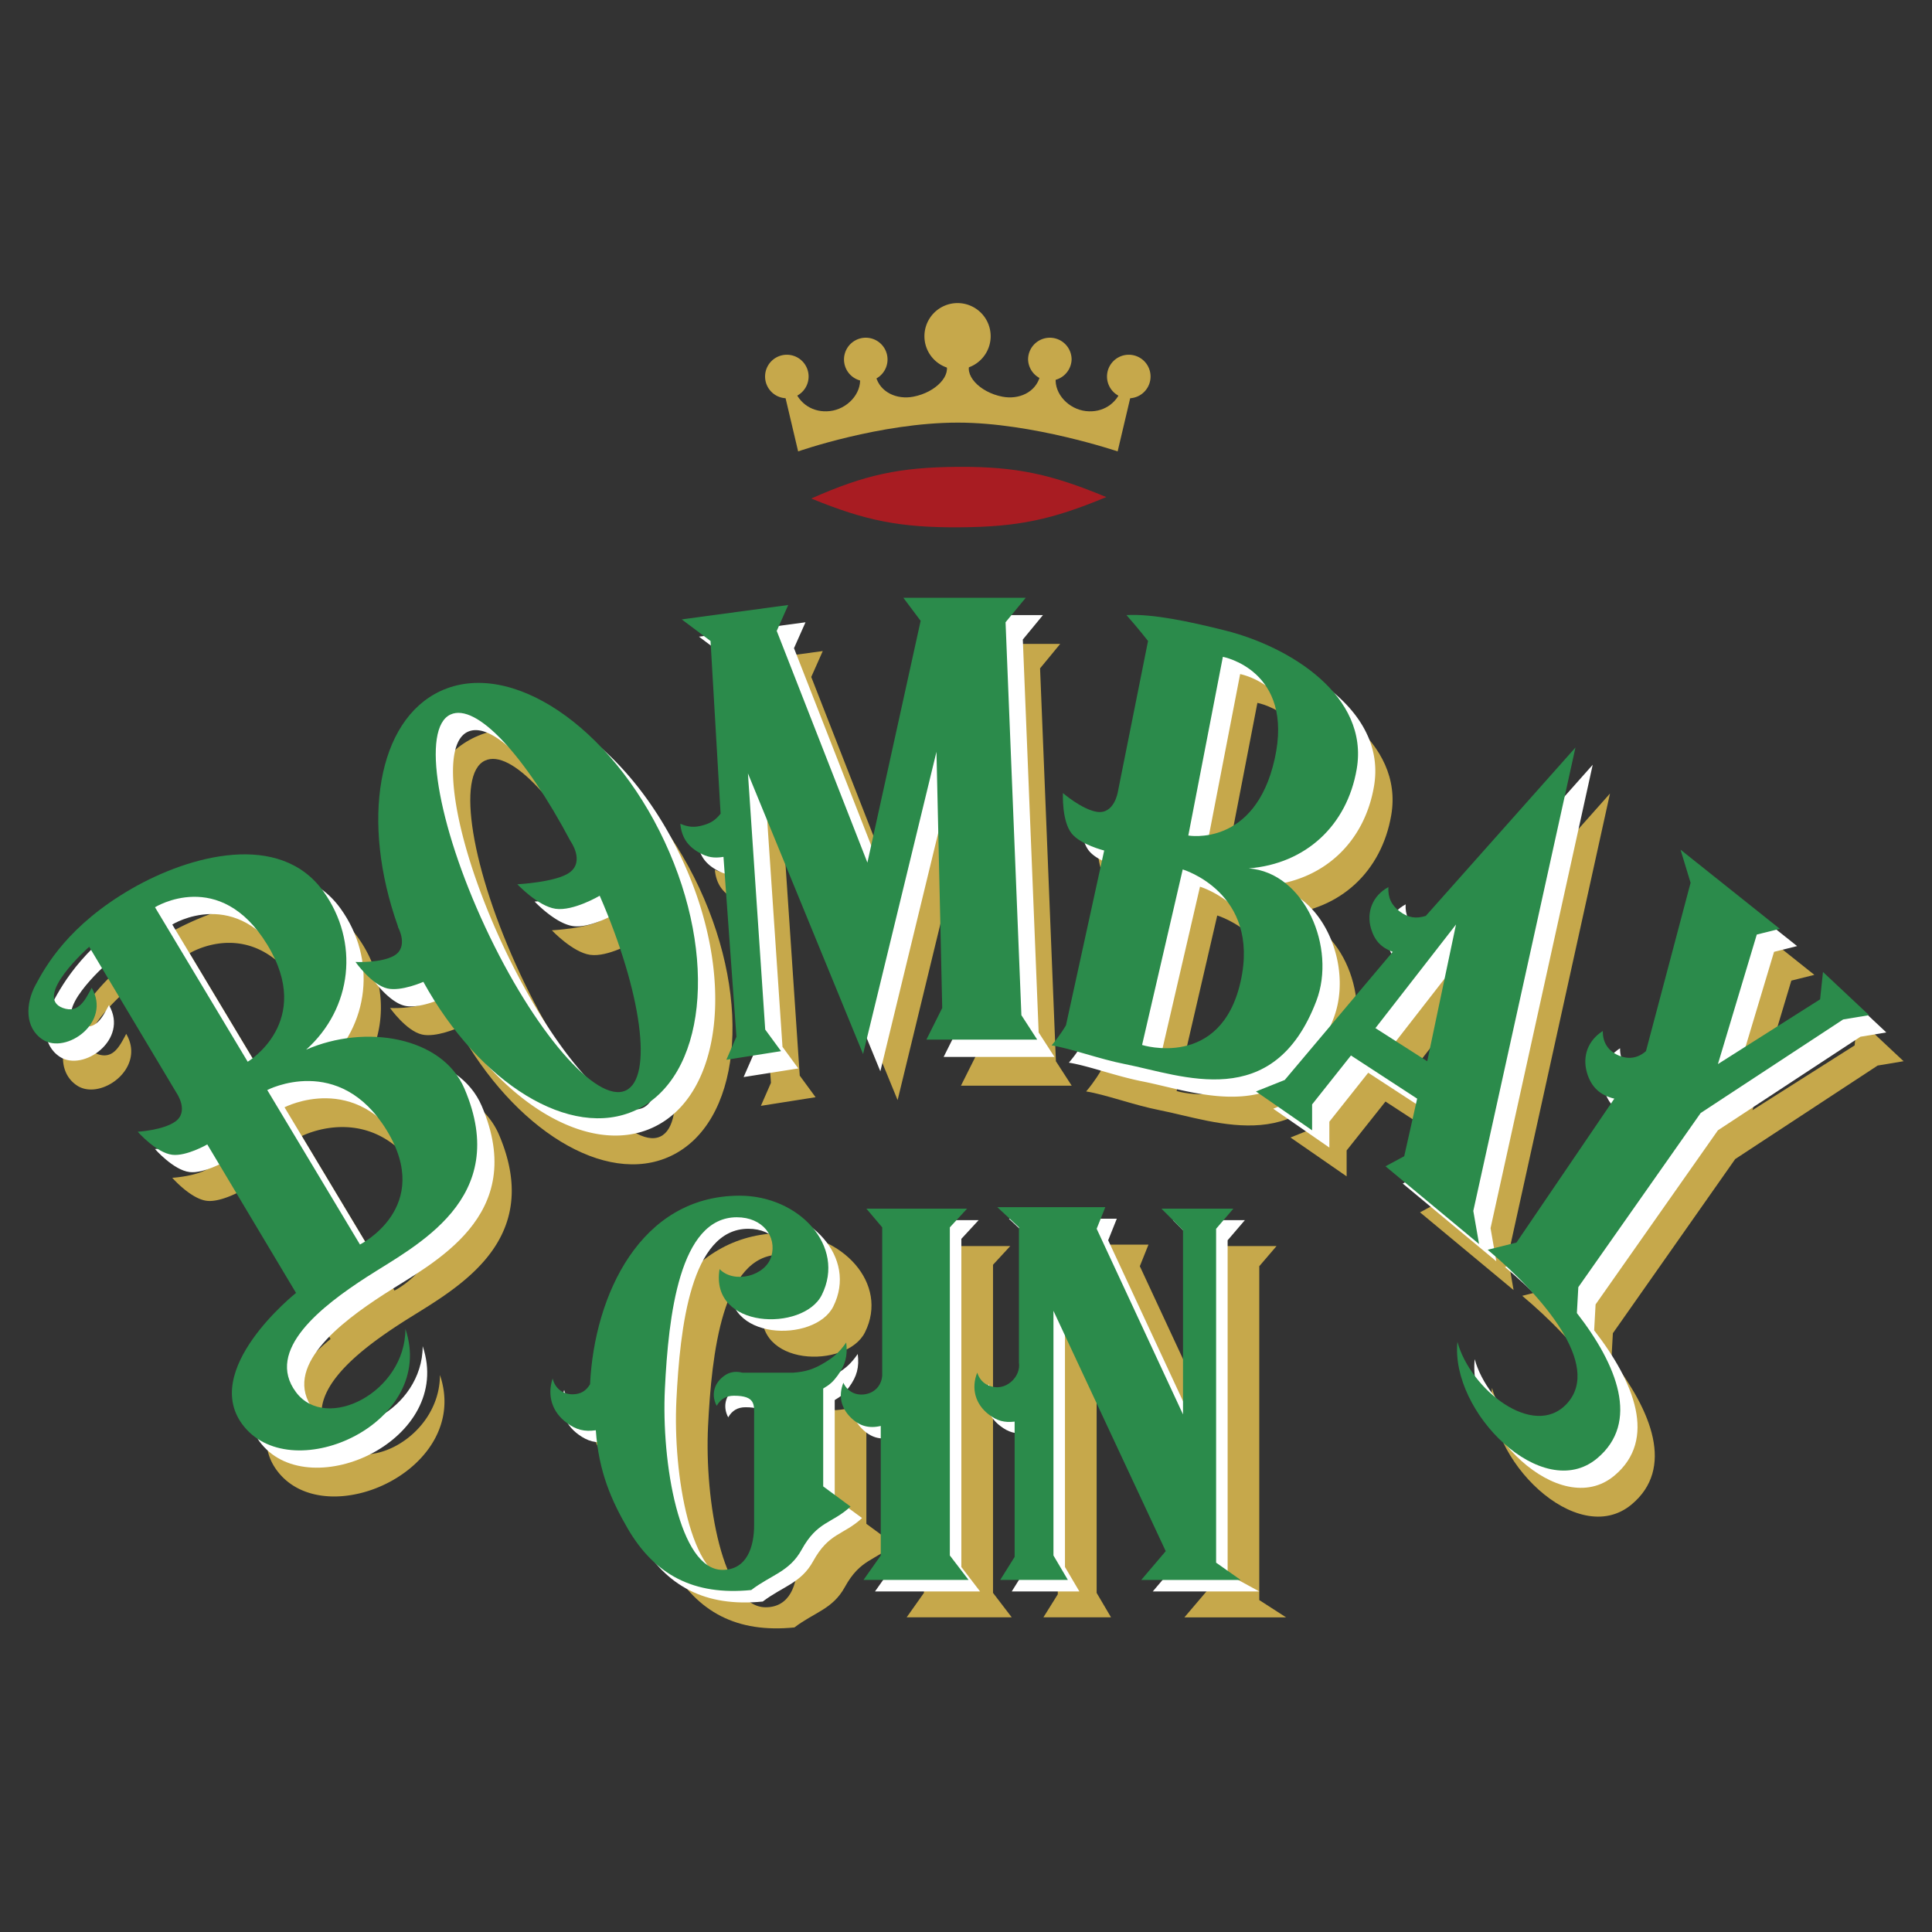
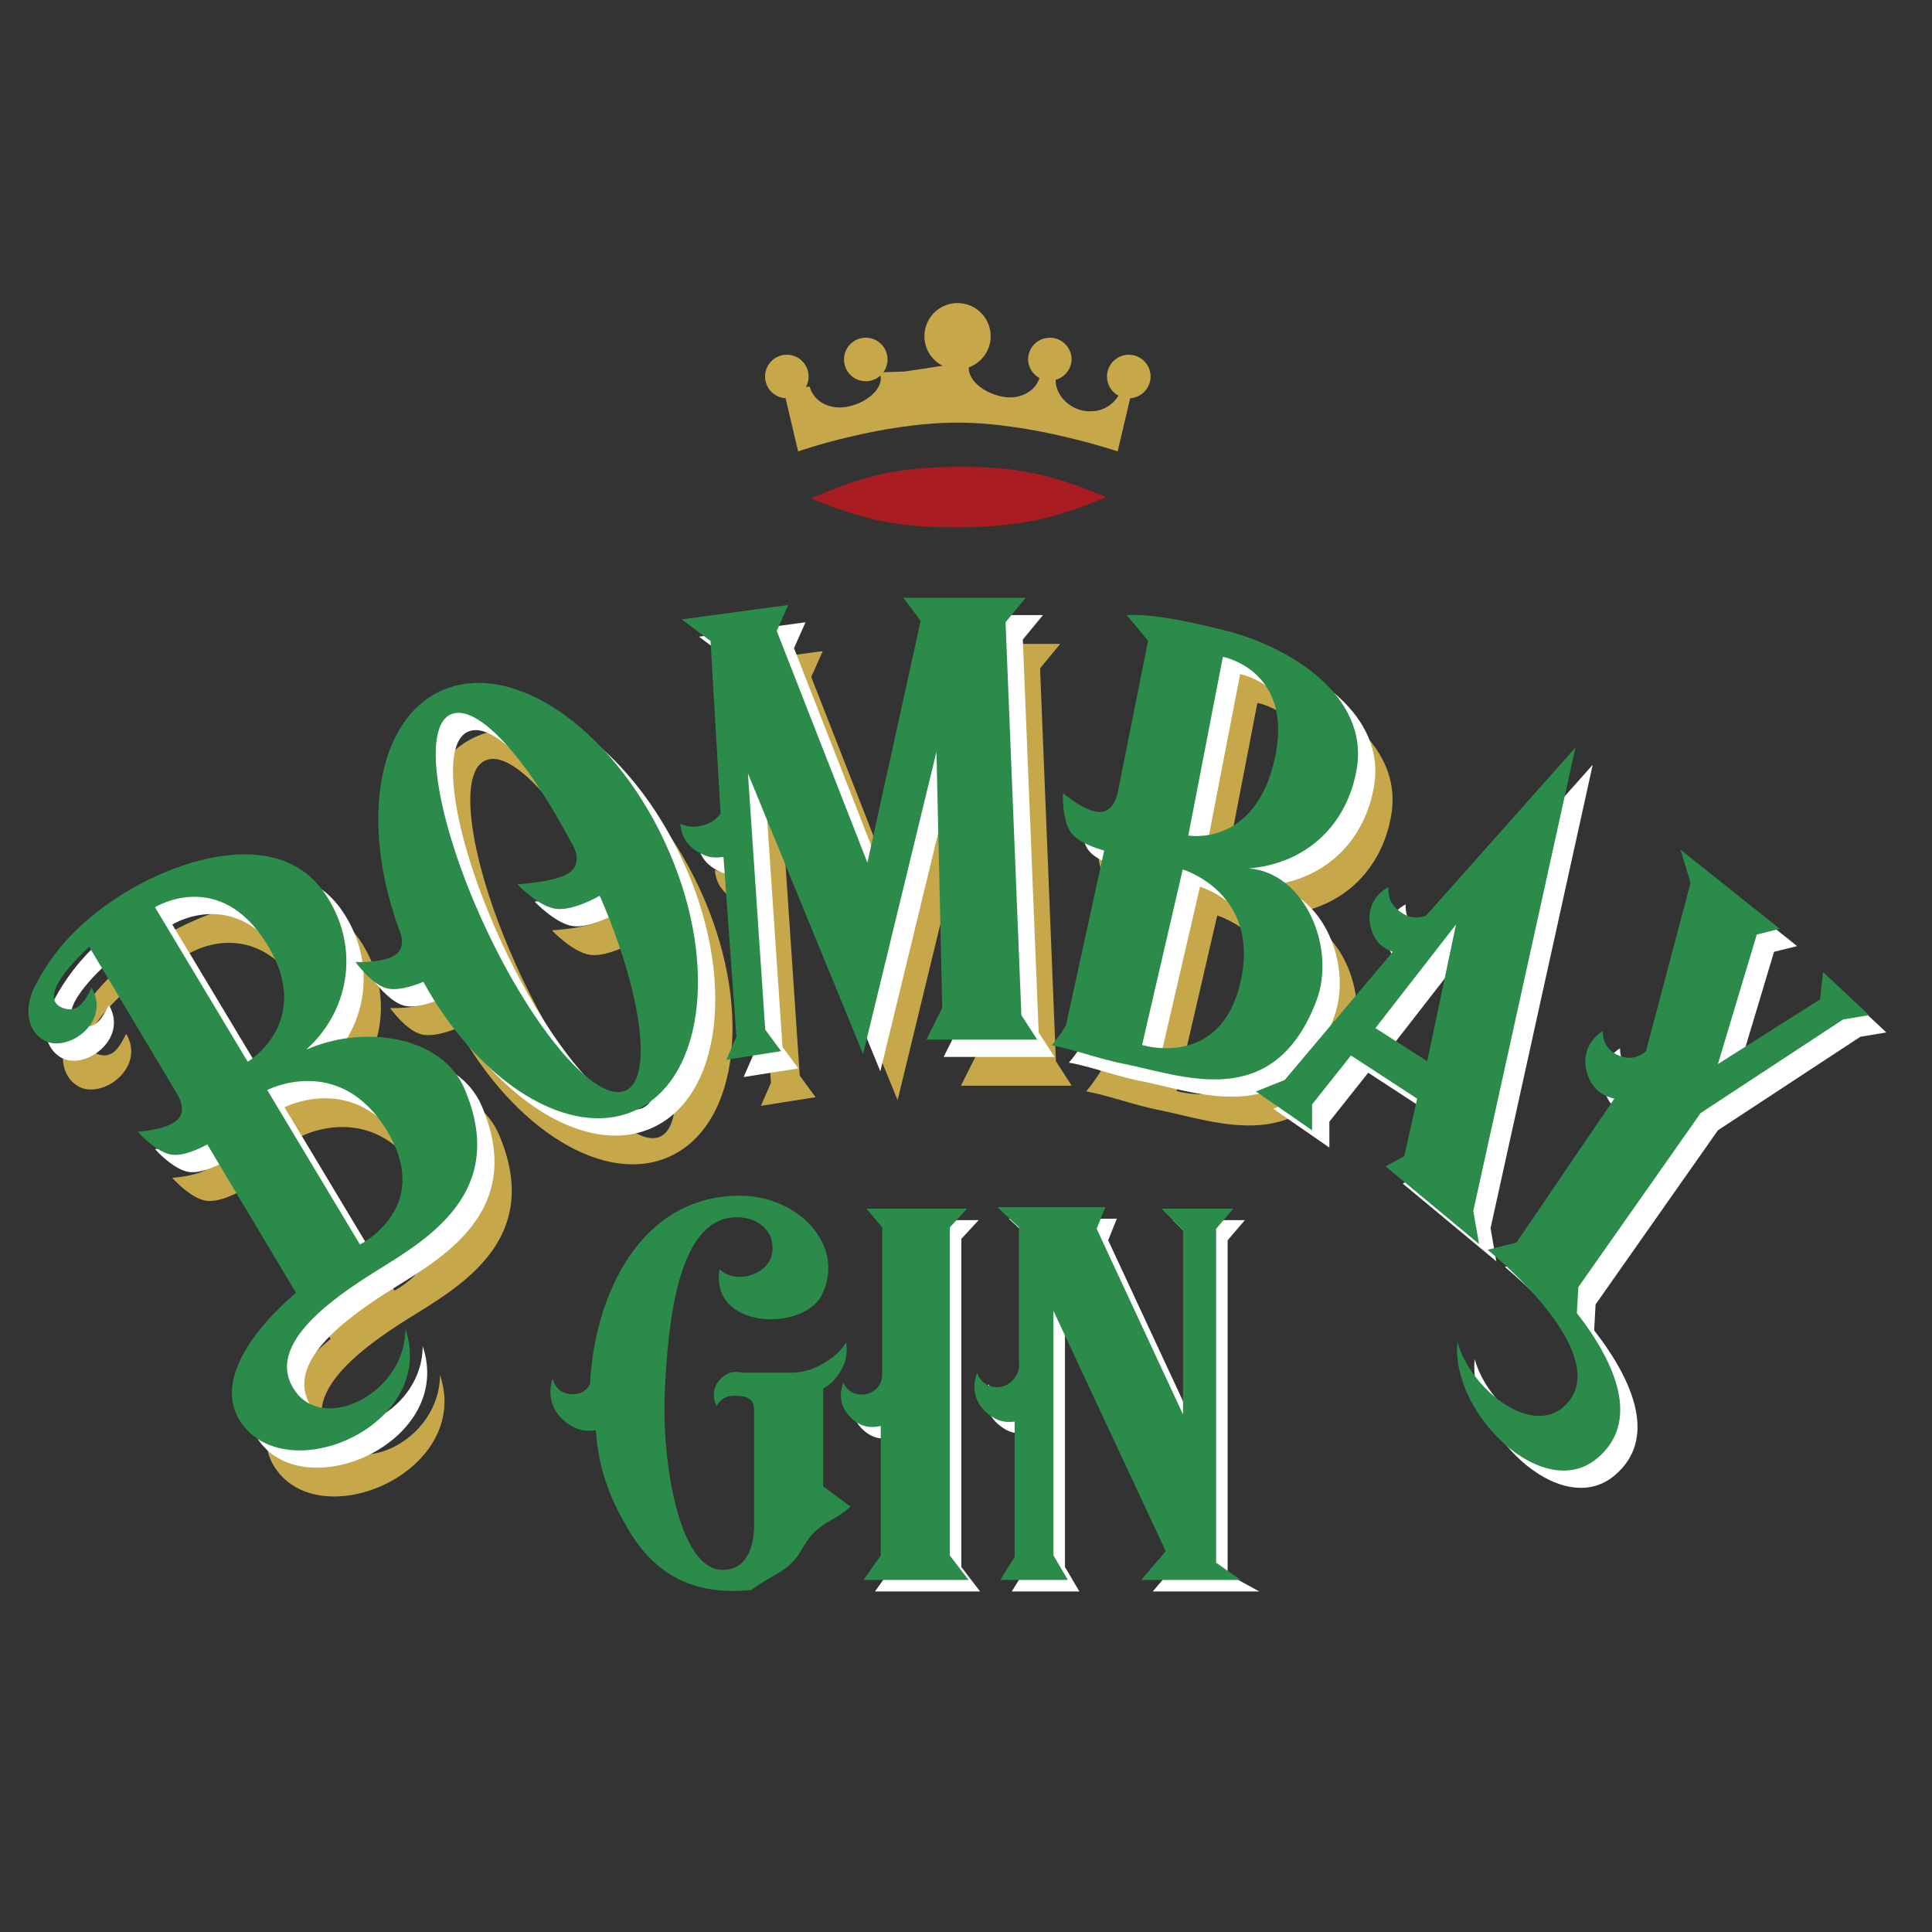
<svg xmlns="http://www.w3.org/2000/svg" width="2500" height="2500" viewBox="0 0 192.756 192.756">
  <rect x="0" y="0" width="192.756" height="192.756" fill="#333333" stroke="none" />
  <g fill-rule="evenodd" clip-rule="evenodd">
    <path fill="#fff" fill-opacity="0" d="M0 0h192.756v192.756H0V0z" />
    <path d="M92.231 33.6a3.304 3.304 0 1 1 6.607 0 3.304 3.304 0 0 1-6.607 0zM84.207 35.866a2.171 2.171 0 1 1 4.342-.002 2.171 2.171 0 0 1-4.342.002zM76.332 37.564a2.171 2.171 0 1 1 4.342 0 2.171 2.171 0 0 1-4.342 0z" fill="#c6a84b" />
-     <path d="M96.869 36.062c-.817 1.266.825 3.074 3.149 3.517 1.625.31 3.289-.417 3.734-2.01l1.578.144c-.143 1.58 1.283 3.11 3.016 3.303 1.652.183 3.074-.717 3.59-2.298l1.014.204-1.443 6.115s-8.473-2.872-15.939-2.872c-7.754 0-15.938 2.872-15.938 2.872l-1.805-7.646 1.374 1.327c.514 1.581 1.938 2.481 3.59 2.298 1.733-.192 3.159-1.723 3.015-3.303l1.58-.144c.443 1.594 2.109 2.32 3.733 2.01 2.274-.433 3.895-2.173 3.199-3.433l2.553-.084z" fill="#c6a84b" />
+     <path d="M96.869 36.062c-.817 1.266.825 3.074 3.149 3.517 1.625.31 3.289-.417 3.734-2.01l1.578.144c-.143 1.58 1.283 3.11 3.016 3.303 1.652.183 3.074-.717 3.59-2.298l1.014.204-1.443 6.115s-8.473-2.872-15.939-2.872c-7.754 0-15.938 2.872-15.938 2.872l-1.805-7.646 1.374 1.327l1.58-.144c.443 1.594 2.109 2.32 3.733 2.01 2.274-.433 3.895-2.173 3.199-3.433l2.553-.084z" fill="#c6a84b" />
    <path d="M102.572 35.866a2.17 2.17 0 1 1 4.342 0 2.172 2.172 0 0 1-4.342 0zM110.447 37.564a2.172 2.172 0 1 1 4.344.002 2.172 2.172 0 0 1-4.344-.002zM9.721 105.162c1.58.572 2.224-.807 2.872-2.012 2.01 3.447-2.554 6.678-4.882 5.17-1.801-1.168-1.735-3.566-.718-5.457 1.006-1.865 3.262-5.963 9.62-9.62 5.744-3.303 14.751-5.762 19.097.287 3.616 5.032 2.893 11.661-1.723 15.793 5.887-2.584 13.572-1.309 15.794 3.877 4.738 11.057-4.882 15.652-9.764 18.811-4.411 2.854-10.188 7.285-7.036 11.486 3.015 4.021 10.912 0 10.912-6.316 3.159 9.332-11.102 15.832-16.081 9.764-4.595-5.6 5.169-13.354 5.169-13.354l-8.854-14.818s-2.083 1.203-3.494 1.033c-1.604-.193-3.446-2.297-3.446-2.297s2.498-.141 3.733-1.006c1.437-1.004.137-2.867.137-2.867l-8.712-14.582c0 .001-5.668 5.001-2.624 6.108zm9.19-10.052l9.249 15.416s6.665-3.967 1.951-11.682c-4.739-7.754-11.2-3.734-11.2-3.734zm11.199 18.236l9.249 15.414s7.384-3.68 2.669-11.395c-4.738-7.754-11.918-4.019-11.918-4.019z" fill="#c6a84b" />
    <path d="M43.139 96.988c-3.709-10.431-2.051-20.505 4.248-23.442 6.971-3.251 16.986 3.474 22.37 15.019 5.383 11.544 4.097 23.539-2.874 26.789-6.497 3.029-15.625-2.674-21.196-12.801 0 0-2.198.98-3.583.662-1.575-.359-3.188-2.645-3.188-2.645s2.499.121 3.818-.609c1.533-.85.436-2.838.436-2.838l-.031-.135zm20.14-3.027s-2.636 1.562-4.41 1.302c-1.746-.256-3.809-2.445-3.809-2.445s3.875-.201 5.208-1.169c1.55-1.125.095-3.137.095-3.137-4.524-8.533-9.39-13.832-11.976-12.626-2.912 1.357-1.356 10.854 3.474 21.211 4.83 10.359 11.105 17.654 14.017 16.297 2.746-1.281 1.602-9.777-2.599-19.433zM75.914 110.33l1.005-2.297-1.292-17.948c-.953.159-1.6.045-2.441-.431-1.163-.658-1.737-1.542-1.867-2.872.825.354 1.435.393 2.297.144.776-.224 1.218-.519 1.723-1.149l-1.005-17.23-2.872-2.153 10.625-1.436-1.148 2.584 9.046 23.117 5.312-24.122-1.723-2.297h12.206l-2.012 2.441 1.58 39.199 1.578 2.441H95.873l1.581-3.158-.576-25.559-7.323 30.153-11.487-28 1.723 25.558 1.58 2.154-5.457.861zM125.701 67.503c6.426 1.614 14.359 6.502 13.104 13.823-.965 5.625-5.08 9.451-10.77 9.907 5.602.431 8.752 7.937 6.75 13.21-4.271 11.244-13.391 7.438-19.098 6.318-2.57-.504-5.457-1.58-7.322-1.867.861-1.006 1.436-2.01 1.436-2.01l3.809-17.433s-2.334-.582-3.23-1.684c-1.02-1.253-.885-4.046-.885-4.046s1.895 1.634 3.385 1.871c1.73.274 2.09-1.968 2.09-1.968l3.016-15.077s-1.004-1.292-2.152-2.584c2.582-.144 6.25.632 9.867 1.54zm-.25 2.623l-3.449 17.829s6.65 1.19 8.619-7.634c1.977-8.869-5.17-10.195-5.17-10.195zm-4.006 21.213l-4.055 17.512s7.867 2.482 9.836-6.342c1.977-8.869-5.781-11.17-5.781-11.17z" fill="#c6a84b" />
-     <path d="M128.754 113.488l5.6 3.877v-2.584l3.877-4.881 6.605 4.307-1.293 5.744-1.867 1.004 9.334 7.754-.574-3.303 10.193-46.234-14.932 16.799c-.973.312-1.766.18-2.584-.431-.844-.628-1.203-1.39-1.15-2.441-1.549.83-2.232 2.482-1.723 4.164.357 1.176 1.004 1.867 2.154 2.297l-10.77 12.779-2.87 1.149zm11.918-6.316l8.041-10.338-2.873 13.641-5.168-3.303zM151.871 129.283l2.871-.717 9.764-14.359c-1.428-.33-2.32-1.176-2.727-2.584-.482-1.668.111-3.234 1.578-4.164-.021 1.133.537 1.996 1.58 2.441.99.422 1.916.275 2.729-.432l4.451-16.799-1.006-3.303 9.908 7.897-2.297.574-3.877 12.924 10.193-6.463.287-2.727 4.596 4.307-2.586.432-14.215 9.332-12.203 17.375-.145 2.584c4.021 5.168 6.318 10.912 2.01 14.502-5.436 4.531-14.645-4.594-13.928-11.631 1.277 4.721 7.596 9.758 10.912 6.174 3.591-3.876-2.582-10.912-7.895-15.363z" fill="#c6a84b" />
    <path d="M7.999 102.289c1.579.574 2.224-.807 2.871-2.01 2.011 3.445-2.555 6.676-4.882 5.17-1.801-1.168-1.735-3.568-.718-5.457 1.005-1.867 3.261-5.964 9.62-9.62 5.743-3.303 14.75-5.762 19.097.287 3.616 5.033 2.893 11.662-1.723 15.794 5.887-2.584 13.572-1.309 15.794 3.877 4.738 11.057-4.882 15.65-9.764 18.811-4.41 2.854-10.188 7.283-7.036 11.486 3.015 4.02 10.913 0 10.913-6.318 3.159 9.334-11.102 15.832-16.082 9.764-4.595-5.6 5.169-13.354 5.169-13.354l-8.854-14.816s-2.083 1.203-3.494 1.033c-1.604-.193-3.446-2.297-3.446-2.297s2.498-.141 3.733-1.006c1.436-1.006.137-2.869.137-2.869l-8.712-14.58s-5.668 4.998-2.623 6.105zm9.189-10.05l9.249 15.416s6.666-3.967 1.951-11.683c-4.739-7.754-11.2-3.733-11.2-3.733zm11.199 18.236l9.249 15.414s7.383-3.68 2.668-11.395c-4.737-7.754-11.917-4.019-11.917-4.019z" fill="#fff" />
    <path d="M41.416 94.118c-3.709-10.432-2.051-20.506 4.247-23.443 6.971-3.25 16.986 3.474 22.37 15.019s4.097 23.54-2.874 26.79c-6.496 3.029-15.624-2.676-21.196-12.801 0 0-2.197.979-3.583.662-1.575-.359-3.187-2.645-3.187-2.645s2.499.121 3.818-.609c1.533-.85.436-2.838.436-2.838l-.031-.135zm20.14-3.028s-2.636 1.562-4.41 1.302c-1.746-.255-3.809-2.444-3.809-2.444s3.875-.201 5.208-1.169c1.549-1.125.095-3.137.095-3.137-4.524-8.533-9.39-13.832-11.977-12.626-2.911 1.357-1.355 10.854 3.474 21.212 4.83 10.357 11.105 17.654 14.017 16.296 2.746-1.282 1.603-9.778-2.598-19.434zM74.191 107.459l1.005-2.297-1.292-17.949c-.953.159-1.6.045-2.441-.432-1.163-.658-1.737-1.542-1.866-2.871.825.354 1.435.392 2.297.144.775-.224 1.218-.519 1.723-1.149l-1.005-17.23-2.872-2.154 10.626-1.436-1.149 2.584 9.046 23.118 5.313-24.123-1.724-2.297h12.205l-2.01 2.44 1.58 39.2 1.578 2.441H94.149l1.58-3.16-.574-25.558-7.323 30.154-11.486-28 1.723 25.559 1.58 2.154-5.458.862zM123.979 64.631c6.424 1.614 14.359 6.502 13.104 13.823-.965 5.625-5.08 9.451-10.77 9.908 5.6.431 8.752 7.935 6.748 13.21-4.271 11.244-13.391 7.436-19.096 6.316-2.57-.504-5.457-1.578-7.324-1.865a14.642 14.642 0 0 0 1.438-2.012l3.809-17.432s-2.336-.581-3.232-1.684c-1.018-1.253-.883-4.046-.883-4.046s1.895 1.634 3.385 1.871c1.73.274 2.09-1.969 2.09-1.969l3.016-15.077s-1.006-1.292-2.154-2.584c2.583-.143 6.251.633 9.869 1.541zm-.25 2.623l-3.449 17.829s6.65 1.191 8.617-7.634c1.978-8.869-5.168-10.195-5.168-10.195zm-4.006 21.213l-4.055 17.513s7.867 2.482 9.836-6.342c1.976-8.869-5.781-11.171-5.781-11.171z" fill="#fff" />
    <path d="M127.031 110.617l5.6 3.877v-2.584l3.877-4.883 6.605 4.309-1.293 5.742-1.867 1.006 9.334 7.754-.574-3.303L158.906 76.3l-14.932 16.8c-.975.312-1.766.18-2.586-.431-.844-.629-1.201-1.391-1.148-2.441-1.549.83-2.232 2.482-1.723 4.164.355 1.175 1.004 1.866 2.154 2.297l-10.77 12.779-2.87 1.149zm11.918-6.318l8.041-10.337-2.873 13.64-5.168-3.303zM150.148 126.412l2.871-.719 9.764-14.357c-1.428-.33-2.32-1.178-2.729-2.586-.48-1.668.113-3.234 1.58-4.164-.021 1.135.537 1.996 1.58 2.441.99.424 1.916.277 2.729-.43l4.451-16.8-1.006-3.303 9.908 7.897-2.299.574-3.877 12.922 10.195-6.461.287-2.729 4.596 4.309-2.586.43-14.215 9.334-12.205 17.373-.143 2.586c4.02 5.168 6.318 10.912 2.01 14.502-5.436 4.529-14.646-4.596-13.928-11.631 1.275 4.721 7.594 9.758 10.912 6.174 3.592-3.876-2.582-10.911-7.895-15.362z" fill="#fff" />
    <path d="M6.275 100.566c1.58.574 2.224-.807 2.872-2.01 2.01 3.445-2.555 6.676-4.882 5.168-1.802-1.166-1.736-3.566-.718-5.455 1.005-1.867 3.26-5.964 9.62-9.621 5.743-3.303 14.75-5.762 19.097.287 3.616 5.032 2.893 11.66-1.723 15.794 5.887-2.584 13.572-1.309 15.794 3.877 4.738 11.057-4.882 15.65-9.764 18.811-4.411 2.854-10.188 7.283-7.036 11.486 3.016 4.02 10.913 0 10.913-6.318 3.159 9.334-11.103 15.832-16.082 9.764-4.595-5.6 5.169-13.354 5.169-13.354l-8.854-14.816s-2.083 1.203-3.494 1.033c-1.604-.195-3.446-2.299-3.446-2.299s2.498-.141 3.733-1.004c1.436-1.006.137-2.869.137-2.869L8.899 94.46s-5.668 4.999-2.624 6.106zm9.189-10.05l9.249 15.414s6.666-3.967 1.951-11.681c-4.738-7.754-11.2-3.733-11.2-3.733zm11.2 18.236l9.249 15.414s7.383-3.68 2.669-11.395c-4.739-7.753-11.918-4.019-11.918-4.019z" fill="#2b8b4b" />
    <path d="M39.693 92.394c-3.709-10.432-2.051-20.506 4.247-23.443 6.971-3.25 16.986 3.474 22.37 15.019 5.383 11.545 4.097 23.54-2.874 26.79-6.497 3.029-15.625-2.676-21.197-12.801 0 0-2.197.979-3.583.662-1.575-.361-3.187-2.645-3.187-2.645s2.499.122 3.818-.609c1.533-.85.436-2.839.436-2.839l-.03-.134zm20.14-3.027s-2.636 1.562-4.41 1.302c-1.747-.256-3.809-2.445-3.809-2.445s3.875-.201 5.208-1.169c1.549-1.126.095-3.137.095-3.137-4.524-8.533-9.39-13.833-11.976-12.627-2.912 1.358-1.356 10.854 3.474 21.212 4.83 10.357 11.105 17.654 14.017 16.295 2.746-1.278 1.602-9.777-2.599-19.431zM72.468 105.734l1.005-2.297-1.292-17.947c-.954.159-1.6.045-2.441-.431-1.162-.658-1.737-1.542-1.866-2.872.825.354 1.435.393 2.297.144.776-.224 1.219-.518 1.724-1.149l-1.005-17.23-2.872-2.154 10.625-1.436-1.148 2.584 9.046 23.117 5.312-24.122-1.723-2.297h12.205l-2.01 2.441 1.58 39.2 1.578 2.439H92.426l1.58-3.158-.574-25.558-7.323 30.154-11.487-28 1.724 25.559 1.579 2.152-5.457.861zM122.254 62.908c6.426 1.614 14.361 6.502 13.105 13.823-.965 5.625-5.08 9.451-10.77 9.908 5.6.431 8.752 7.936 6.748 13.211-4.271 11.244-13.391 7.436-19.096 6.316-2.57-.504-5.457-1.58-7.324-1.867.863-1.004 1.436-2.01 1.436-2.01l3.811-17.433s-2.336-.581-3.232-1.684c-1.02-1.253-.883-4.046-.883-4.046s1.895 1.634 3.385 1.87c1.73.274 2.09-1.968 2.09-1.968l3.016-15.077s-1.006-1.292-2.154-2.584c2.583-.143 6.253.633 9.868 1.541zm-.248 2.624l-3.449 17.829s6.65 1.19 8.617-7.634c1.978-8.87-5.168-10.195-5.168-10.195zM118 86.744l-4.055 17.514s7.867 2.482 9.834-6.344c1.979-8.869-5.779-11.17-5.779-11.17z" fill="#2b8b4b" />
    <path d="M125.309 108.895l5.6 3.877v-2.584l3.877-4.883 6.604 4.307-1.291 5.744-1.867 1.006 9.334 7.754-.574-3.303 10.193-46.235-14.932 16.8c-.975.312-1.766.18-2.586-.431-.844-.628-1.201-1.39-1.148-2.44-1.549.83-2.232 2.482-1.723 4.164.355 1.175 1.004 1.866 2.154 2.297l-10.77 12.78-2.871 1.147zm11.918-6.319l8.039-10.338-2.871 13.641-5.168-3.303zM148.426 124.689l2.871-.719 9.764-14.359c-1.428-.33-2.32-1.176-2.729-2.584-.482-1.668.113-3.234 1.58-4.164-.021 1.135.537 1.996 1.58 2.441.99.422 1.916.277 2.727-.432l4.451-16.799-1.004-3.302 9.906 7.897-2.297.574-3.877 12.922 10.195-6.461.287-2.729 4.594 4.309-2.584.43-14.215 9.334-12.205 17.373-.143 2.584c4.02 5.17 6.316 10.914 2.01 14.504-5.438 4.529-14.646-4.596-13.928-11.631 1.275 4.721 7.594 9.758 10.912 6.174 3.591-3.875-2.583-10.91-7.895-15.362z" fill="#2b8b4b" />
    <path d="M95.585 46.578c5.887-.038 9.352.759 14.79 3.015-5.436 2.263-8.814 2.979-14.646 3.016-5.876.037-9.355-.639-14.789-2.872 5.339-2.374 8.803-3.121 14.645-3.159z" fill="#a81c22" />
-     <path d="M59.444 141.262c-.572 1.732-.041 3.381 1.436 4.451.934.678 1.728.877 2.872.719.287 4.164 1.58 7.035 3.159 9.764 2.697 4.66 6.604 6.748 12.348 6.174 1.997-1.52 3.816-1.82 5.025-4.02 1.58-2.873 3.019-2.582 4.882-4.309l-2.728-2.01v-9.764c.652-.377.992-.684 1.436-1.293.784-1.076 1.02-1.98.862-3.303-.66.941-1.17 1.418-2.154 2.012-1.107.668-1.87.91-3.159 1.004h-5.025c-.843-.213-1.529-.029-2.154.574-.775.748-.938 1.777-.431 2.729.386-.676.945-1.006 1.723-1.006 2.154 0 2.017.902 2.01 2.012v10.912c0 2.154-.718 4.451-3.159 4.451-4.308 0-6.11-10.699-5.744-18.092.358-7.219 1.437-17.086 7.18-17.086 2.584 0 4 1.93 3.446 3.875-.569 2-3.727 2.789-5.169 1.293-1.005 6.031 8.36 6.254 10.194 2.584 2.441-4.881-2.297-9.906-8.185-9.906-9.907 0-14.502 9.906-14.933 18.809-.393.672-.945.994-1.723 1.006-.996.015-1.787-.608-2.009-1.58z" fill="#c6a84b" />
-     <path d="M88.448 141.693c-.5 1.279-.251 2.473.718 3.445.864.867 1.825 1.141 3.015.861v12.924l-1.723 2.439h10.483l-1.867-2.439v-32.738l1.723-1.867H90.746l1.58 1.867v14.789c-.072.988-.744 1.717-1.723 1.867-.941.145-1.751-.286-2.155-1.148zM128.311 161.363H118.17l2.441-2.871-11.199-23.979v24.41l1.436 2.439H104.1l1.436-2.297V145.57c-1.039.117-1.756-.082-2.584-.719-1.336-1.025-1.771-2.598-1.148-4.164.281.828.857 1.309 1.723 1.436 1.332.197 2.637-1.107 2.439-2.439v-13.498l-2.152-2.01h10.77l-.863 2.154 8.615 18.521v-18.379l-2.152-2.154h7.178l-1.723 2.012v33.311l2.672 1.722z" fill="#c6a84b" />
-     <path d="M56.285 138.678c-.572 1.732-.04 3.381 1.436 4.451.934.678 1.729.877 2.872.719.288 4.162 1.58 7.035 3.159 9.764 2.698 4.658 6.604 6.748 12.349 6.174 1.997-1.521 3.815-1.822 5.025-4.021 1.579-2.871 3.02-2.582 4.882-4.307l-2.728-2.01v-9.764c.652-.377.992-.684 1.436-1.293.783-1.076 1.02-1.98.861-3.303-.66.941-1.17 1.416-2.154 2.01-1.107.668-1.87.91-3.159 1.006h-5.026c-.842-.213-1.528-.029-2.153.574-.775.748-.938 1.777-.431 2.729.387-.676.945-1.006 1.723-1.006 2.154 0 2.016.902 2.01 2.012v10.912c0 2.152-.718 4.451-3.159 4.451-4.308 0-6.11-10.699-5.743-18.092.358-7.221 1.436-17.088 7.179-17.088 2.584 0 4 1.932 3.446 3.877-.569 1.998-3.727 2.789-5.169 1.293-1.005 6.029 8.36 6.254 10.195 2.584 2.441-4.881-2.297-9.908-8.185-9.908-9.907 0-14.502 9.908-14.933 18.811-.393.672-.945.994-1.723 1.006-.997.012-1.789-.609-2.01-1.581z" fill="#fff" />
    <path d="M85.289 139.109c-.5 1.277-.251 2.473.718 3.445.863.865 1.824 1.141 3.016.861v12.924l-1.724 2.439h10.482l-1.867-2.439v-32.738l1.724-1.867H87.586l1.58 1.867v14.789c-.072.988-.744 1.717-1.723 1.867-.941.145-1.749-.286-2.154-1.148zM125.637 158.779h-10.625l2.441-2.871-11.201-23.979v24.41l1.438 2.439h-6.748l1.436-2.297v-13.498c-1.041.119-1.756-.08-2.586-.717-1.336-1.025-1.77-2.598-1.148-4.164.281.828.857 1.309 1.723 1.436 1.332.197 2.639-1.109 2.441-2.441v-13.496l-2.154-2.01h10.77l-.861 2.152 8.615 18.523v-18.379l-2.154-2.154h7.18l-1.723 2.01v33.312l3.156 1.724z" fill="#fff" />
    <path d="M55.136 137.529c-.572 1.732-.041 3.379 1.436 4.451.934.678 1.728.877 2.872.717.287 4.164 1.579 7.037 3.159 9.766 2.697 4.658 6.604 6.748 12.348 6.174 1.997-1.521 3.816-1.822 5.026-4.021 1.579-2.871 3.019-2.582 4.882-4.307l-2.729-2.01v-9.766c.652-.377.992-.682 1.436-1.291.784-1.076 1.02-1.98.861-3.303-.66.941-1.17 1.416-2.154 2.01-1.107.668-1.869.91-3.159 1.006H74.09c-.843-.213-1.529-.029-2.154.574-.775.748-.938 1.777-.431 2.729.387-.676.945-1.006 1.723-1.006 2.154 0 2.017.902 2.01 2.01v10.912c0 2.154-.718 4.453-3.158 4.453-4.308 0-6.11-10.699-5.743-18.094.357-7.219 1.435-17.086 7.179-17.086 2.585 0 4 1.932 3.446 3.877-.569 1.998-3.727 2.787-5.169 1.293-1.005 6.029 8.36 6.252 10.194 2.584 2.441-4.883-2.297-9.908-8.185-9.908-9.907 0-14.502 9.908-14.933 18.811-.393.672-.945.994-1.723 1.006-.997.013-1.788-.608-2.01-1.581z" fill="#2b8b4b" />
    <path d="M84.141 137.959c-.5 1.279-.251 2.475.718 3.447.863.865 1.824 1.141 3.015.861v12.922l-1.723 2.441h10.481l-1.866-2.441v-32.736l1.723-1.867H86.438l1.58 1.867v14.789c-.072.988-.744 1.717-1.723 1.867-.941.145-1.75-.287-2.154-1.15zM123.781 157.631h-9.918l2.441-2.871-11.201-23.979v24.408l1.438 2.441h-6.75l1.438-2.297v-13.498c-1.041.119-1.756-.08-2.586-.717-1.336-1.025-1.77-2.598-1.148-4.164.281.828.857 1.309 1.723 1.436 1.332.195 2.637-1.109 2.441-2.441v-13.496l-2.154-2.012h10.77l-.861 2.154 8.615 18.523V122.74l-2.154-2.154h7.18l-1.723 2.01v33.312l2.449 1.723z" fill="#2b8b4b" />
  </g>
</svg>